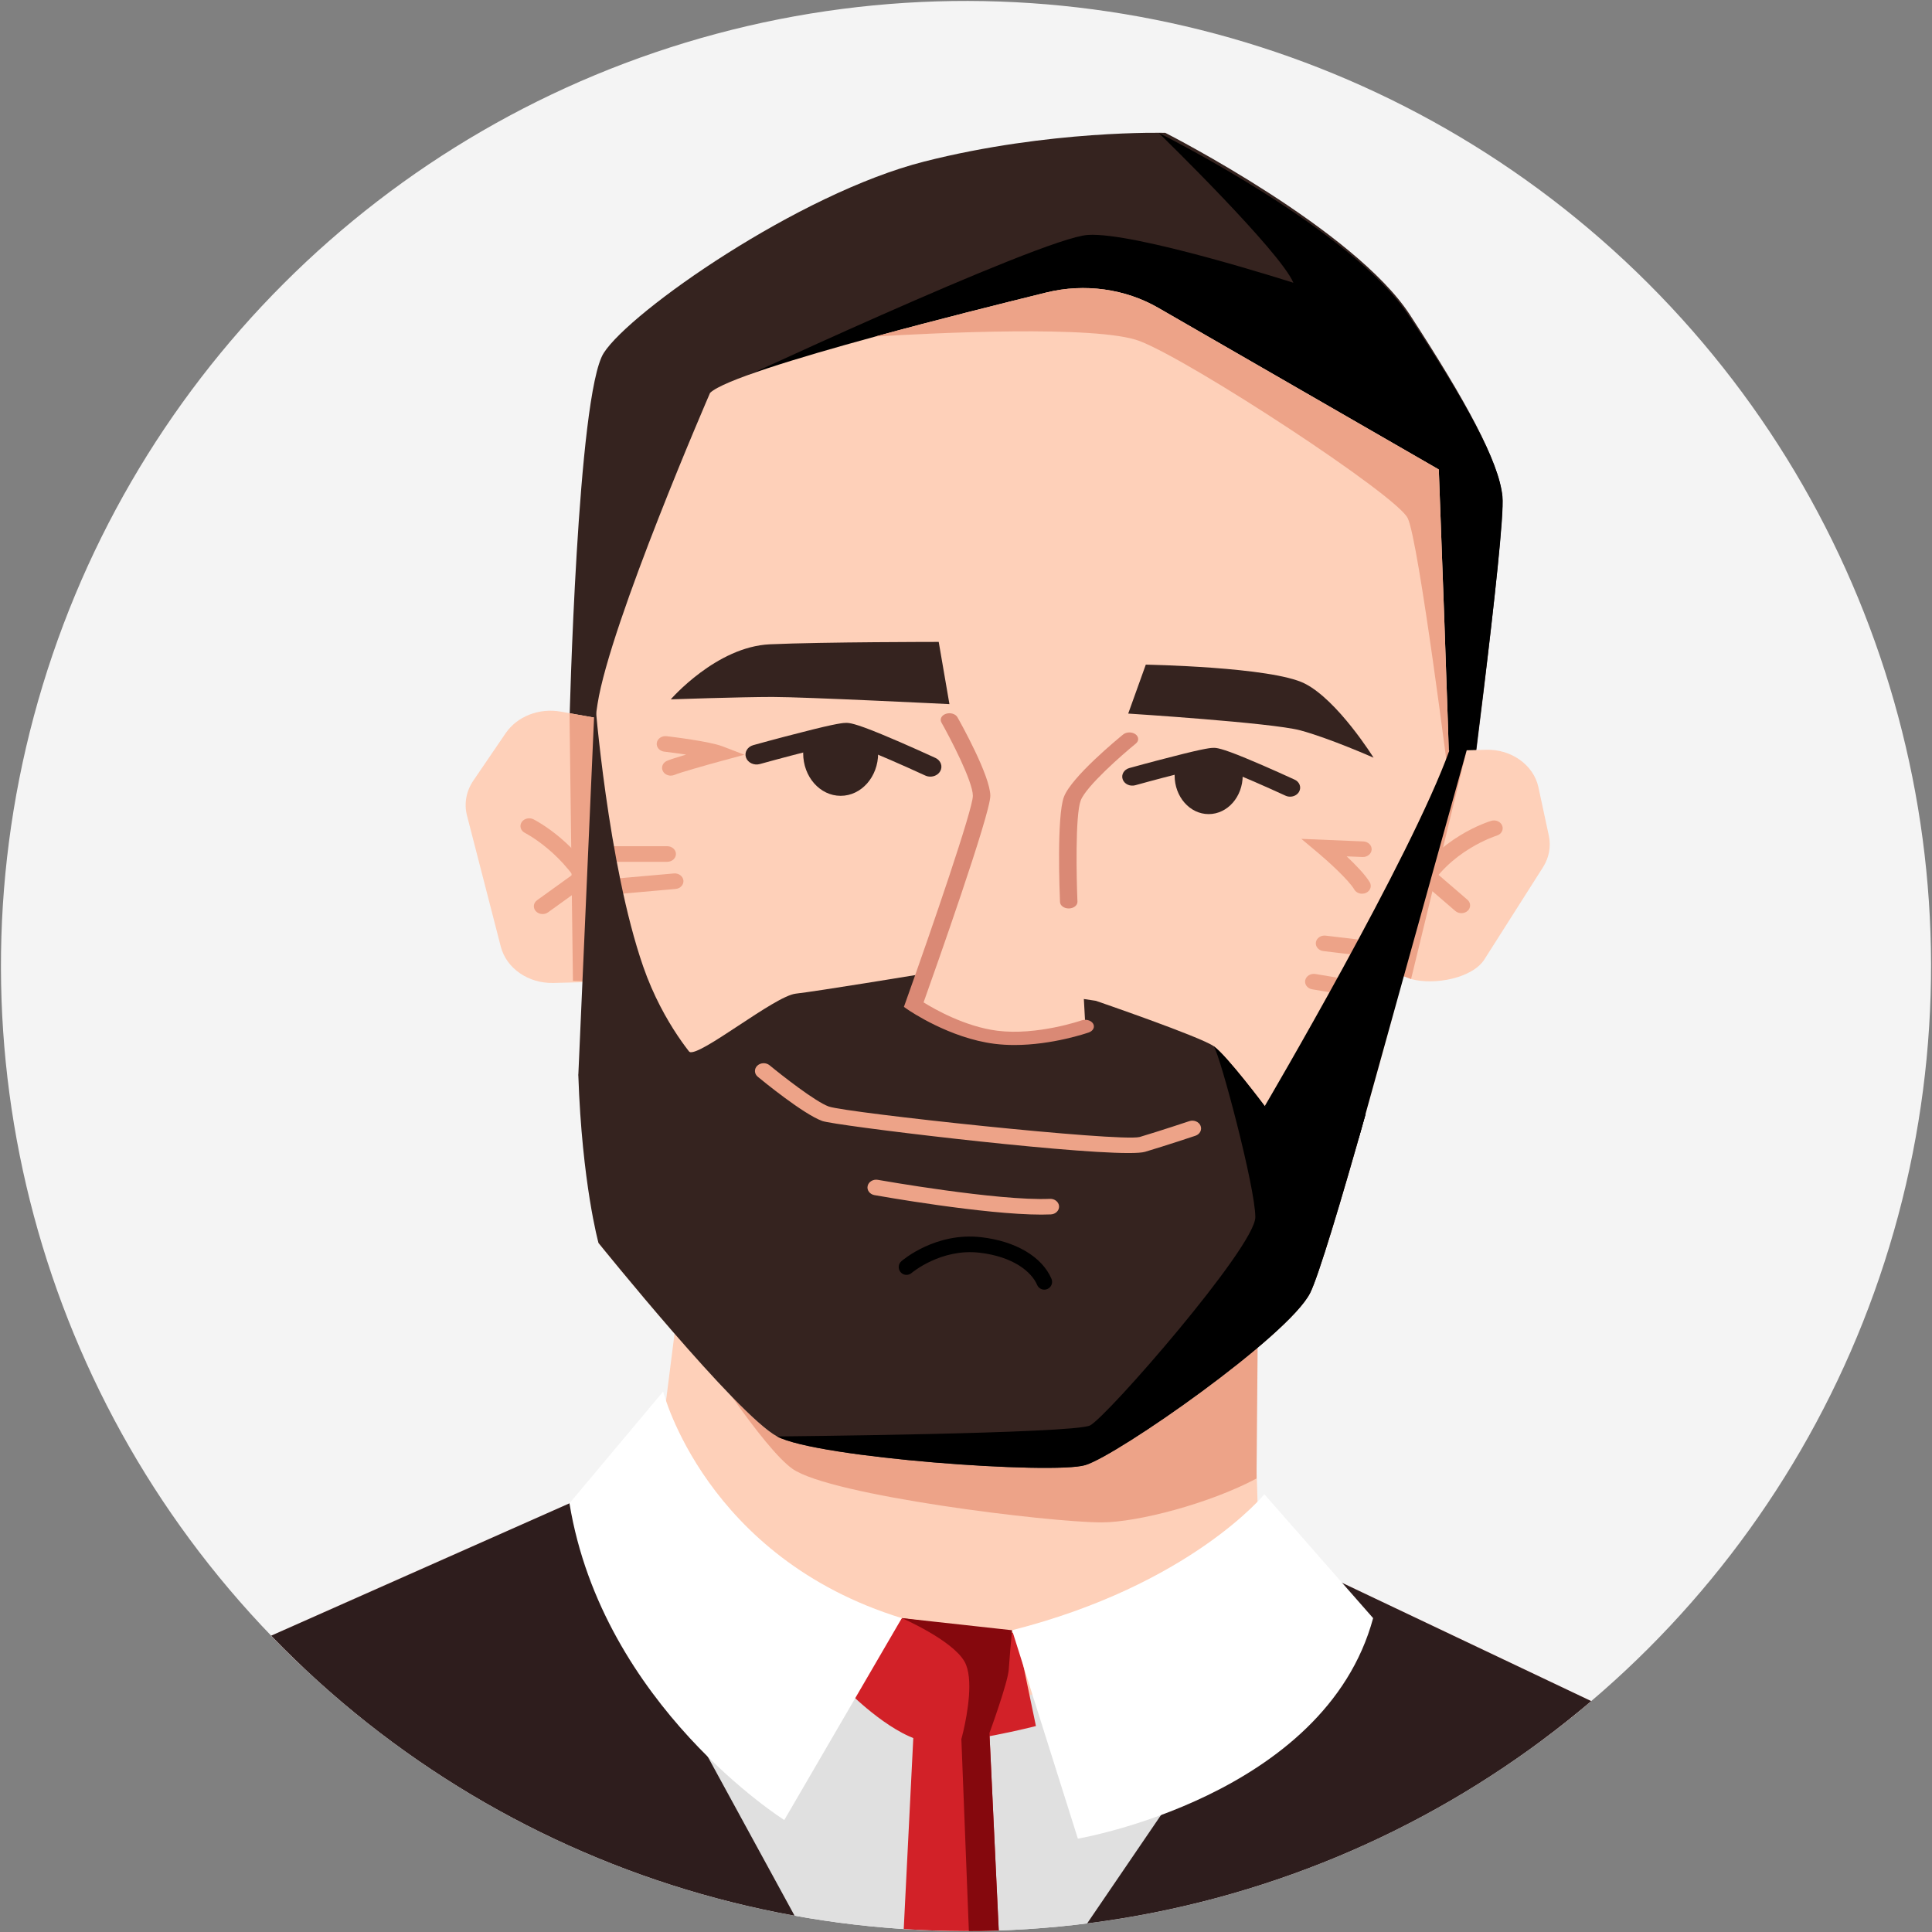
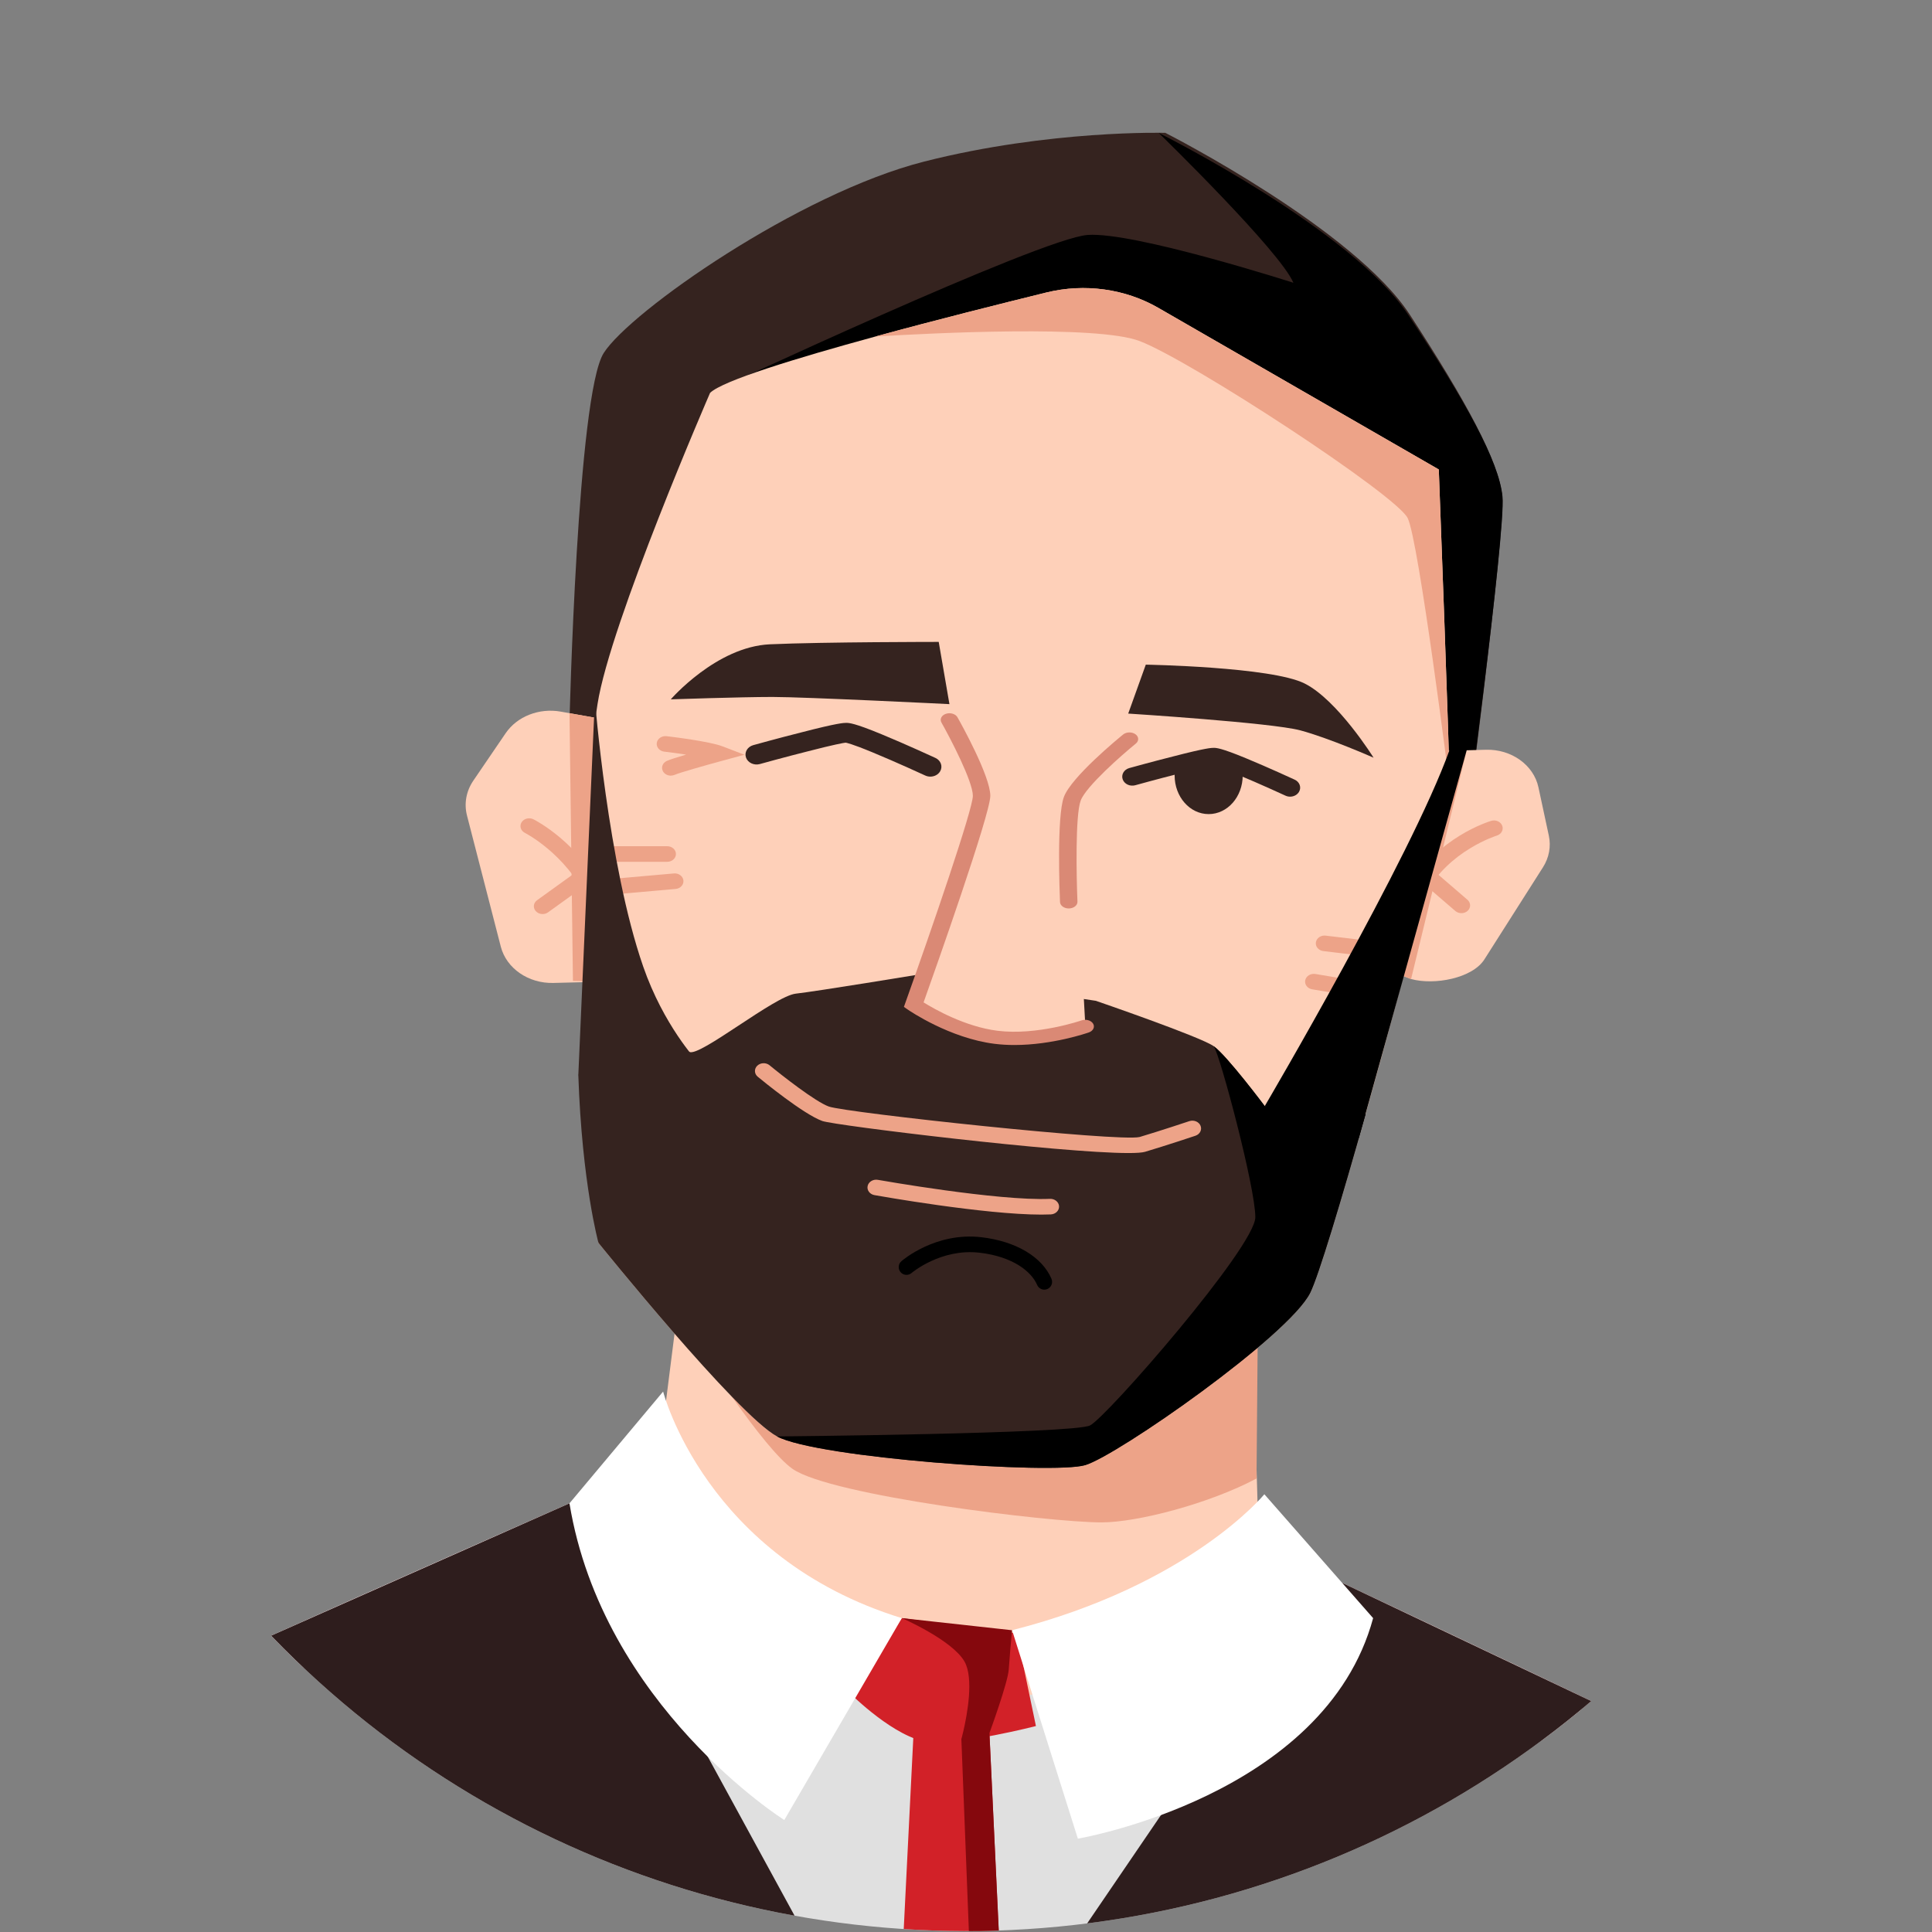
<svg xmlns="http://www.w3.org/2000/svg" id="a" data-name="diverse portrait people icons" width="1001" height="1001" viewBox="0 0 1001 1001">
  <rect x="0" y="0" width="1001" height="1001" fill="#808080" stroke="none" />
  <defs>
    <clipPath id="b">
      <circle cx="500.5" cy="500.5" r="500" transform="translate(-207.314 500.5) rotate(-45)" fill="none" />
    </clipPath>
  </defs>
-   <circle cx="500.5" cy="500.5" r="500" transform="translate(-207.314 500.5) rotate(-45)" fill="#f4f4f4" />
  <g clip-path="url(#b)">
    <g>
      <path d="M711.462,838.415s64.358,27.414,133.511,57.763c-6.183,4.792-12.882,9.688-20.044,14.531-61.32,41.739-158.967,84.353-307.267,93.164,0,0,0,.052-.051,0-5.101.361-10.254.618-15.458.773-11.13.515-22.519.825-34.216.876-19.425.154-39.625-.258-60.648-1.288-111.663-5.462-202.714-58.33-275.937-131.45-4.843-4.844-9.636-9.791-14.376-14.84,88.938-39.78,178.083-79.045,178.083-79.045l416.404,59.516Z" fill="#e0e0e0" />
      <path d="M848.94,893.087c-1.289,1.031-2.628,2.061-3.968,3.092-6.183,4.792-12.882,9.688-20.044,14.531l-154.175-51.013-282.531-39.832-119.496,7.214c-7.833,1.546-69.564,22.415-137.376,45.706-4.843-4.844-9.636-9.791-14.376-14.84,88.938-39.78,178.083-79.045,178.083-79.045l391.361,36.946s81.364,38.234,162.522,77.242Z" fill="#ffe0e0" />
      <path d="M653.13,831.795s-86.884,51.64-166.705,51.64-147.93-105.659-147.93-105.659l18.96-149.64,4.536-35.877,284.112,2.379,3.309,111.347,3.718,125.809Z" fill="#fed0b9" />
      <path d="M651.029,766.034c-24.378,12.996-61.709,22.742-80.314,22.742-27.069,0-140.418-13.874-160.115-27.748-14.899-10.47-46.806-59.451-61.394-82.587l4.759-35.327,298.075,2.343-1.011,120.577Z" fill="#eda388" />
      <path d="M757.841,444.147l-34.232-3.338s-42.037-6.911-98.953-16.296c-118.222-19.477-301.717-43.856-304.888-45.23-4.716-2.081-24.718-4.752-24.718-4.752,0,0,4.047-170.153,17.747-191.632,13.701-21.479,100.985-82.658,166.032-99.19,65.047-16.532,124.971-14.882,124.971-14.882l.041.039c2.439,1.217,97.895,50.145,126.638,94.203,29.068,44.647,46.183,76.062,47.891,94.243,1.748,18.181-20.53,186.835-20.53,186.835Z" fill="#35231f" />
      <path d="M757.514,444.147l-34.94-3.338s-42.906-6.911-100.999-16.296l-253.659-220.959s171.209-80.184,195.691-81.834c24.068-1.61,104.07,24.032,106.518,24.778-6.93-16.335-67.886-75.786-69.795-77.632,2.49,1.217,99.92,50.145,129.257,94.203,29.669,44.647,47.138,76.062,48.881,94.243,1.784,18.181-20.954,186.835-20.954,186.835Z" />
      <path d="M751.068,406.936c0,9.125-23.143,98.035-43.529,170.27-12.747,45.303-24.408,84.025-28.702,92.625-11.075,22.288-99.895,84.307-116.575,89.273-16.679,4.966-138.813-3.715-159.65-14.859-20.793-11.225-92.527-100.256-92.527-100.256,0,0-3.344-44.496-5.243-100.539-2.034-59.717-2.44-132.598,4.747-178.668,6.554-42.032,58.31-161.225,58.31-161.225,6.463-6.299,44.206-17.887,85.61-29.193,31.55-8.64,65.226-17.039,88.775-22.853,19.708-4.805,40.726-1.898,57.858,7.994l145.321,83.742s5.605,148.789,5.605,163.688Z" fill="#fed0b9" />
      <path d="M707.539,577.206c-12.747,45.303-24.408,84.025-28.702,92.625-11.075,22.288-99.895,84.307-116.575,89.273-16.679,4.966-138.813-3.715-159.65-14.859-20.793-11.225-92.527-100.256-92.527-100.256,0,0-8.549-30.87-10.447-86.913,10.582-17.585,53.363-14.176,57.551-12.06,5.366,2.711,44.067-28.982,55.141-30.194,11.119-1.252,63.869-9.933,63.869-9.933l91.578,13.647s54.196,18.614,61.112,23.54c6.916,5.007,26.398,31.01,26.398,31.01l52.252,4.118Z" fill="#35231f" />
      <path d="M491.917,343.274s16.658,34.721,16.658,46.295-35.167,127.31-35.167,127.31c0,0,20.36,16.534,42.571,19.841,22.211,3.307,46.273-6.614,46.273-6.614l-1.768-32.103-68.567-154.729Z" fill="#fed0b9" />
      <path d="M525.571,541.434c-3.42,0-6.89-.186-10.336-.623-23.255-2.943-43.996-17.111-44.867-17.713l-2.046-1.413.724-2.026c14.073-39.372,35.01-100.446,35.01-107.329,0-7.488-11.76-29.972-16.293-38.005-.984-1.742.08-3.76,2.375-4.506,2.298-.75,4.952.061,5.935,1.802,1.742,3.088,17.024,30.462,17.024,40.709,0,9.503-28.601,90.26-34.575,107.023,5.563,3.458,21.518,12.575,38.201,14.687,20.531,2.599,43.409-5.276,43.638-5.355,2.269-.793,4.951-.038,5.996,1.683,1.043,1.721.056,3.758-2.21,4.552-.881.309-18.852,6.514-38.575,6.514Z" fill="#da8975" />
      <path d="M553.725,470.681c-2.429,0-4.435-1.465-4.515-3.322-.192-4.515-1.764-44.399,2.023-54.465,3.888-10.335,27.929-30.101,30.657-32.321,1.7-1.387,4.559-1.462,6.387-.167,1.825,1.293,1.924,3.465.221,4.851-7.003,5.699-25.784,22.111-28.574,29.524-2.876,7.646-2.187,40.388-1.679,52.358.08,1.895-1.877,3.48-4.373,3.541-.049,0-.099.002-.148.002Z" fill="#da8975" />
      <path d="M584.69,597.409c-34.847,0-152.057-14.254-158.633-16.603-9.749-3.484-31.059-20.955-33.457-22.936-1.832-1.514-1.944-4.069-.249-5.706,1.694-1.635,4.551-1.739,6.388-.223,6.176,5.101,23.726,18.883,30.676,21.366,9.452,3.278,150.432,18.419,161.054,15.786,10.869-3.236,25.577-8.159,25.724-8.208,2.348-.783,4.945.277,5.82,2.363.876,2.088-.308,4.415-2.645,5.199-.15.05-15.014,5.024-26.072,8.316-1.494.444-4.473.645-8.605.645Z" fill="#eda388" />
      <path d="M539.553,629.308c-29.602,0-84.034-9.66-86.467-10.096-2.448-.437-4.035-2.564-3.545-4.751.489-2.185,2.873-3.611,5.318-3.166.619.11,62.216,11.028,89.12,9.847,2.45-.121,4.615,1.602,4.739,3.831.124,2.227-1.794,4.122-4.289,4.233-1.53.069-3.163.102-4.877.102Z" fill="#eda388" />
      <path d="M347.546,362.342s23.599-27.281,51.363-28.521c27.764-1.24,87.456-1.24,87.456-1.24l5.553,32.241s-74.962-3.72-91.62-3.72-52.751,1.24-52.751,1.24Z" fill="#35231f" />
      <path d="M593.652,344.364l-9.108,25.351s74.22,4.718,89.093,8.678c14.874,3.961,38.025,14.176,38.025,14.176,0,0-18.552-29.823-35.753-38.454-17.202-8.631-82.257-9.751-82.257-9.751Z" fill="#35231f" />
-       <path d="M705.702,463.048c-1.621,0-3.188-.78-3.998-2.149-3.125-5.269-14.44-15.348-18.534-18.786l-8.916-7.483,32.117,1.333c2.494.103,4.422,1.993,4.306,4.22-.115,2.229-2.259,3.948-4.724,3.846l-8.224-.341c4.534,4.268,9.641,9.512,11.965,13.432,1.169,1.97.327,4.414-1.879,5.457-.675.32-1.399.47-2.112.47Z" fill="#eda388" />
      <path d="M347.55,401.873c-1.658,0-3.254-.817-4.046-2.231-1.117-1.995-.212-4.42,2.02-5.417,1.576-.705,5.561-1.957,9.967-3.257-4.524-.688-8.85-1.243-11.306-1.53-2.476-.289-4.221-2.314-3.898-4.526.323-2.21,2.592-3.769,5.067-3.482,2.242.261,22.104,2.628,28.96,5.252l11.377,4.355-11.841,3.219c-8.089,2.2-21.835,6.096-24.281,7.189-.649.29-1.34.427-2.018.427Z" fill="#eda388" />
      <path d="M317.215,373.448l-26.712-4.748c-11.192-1.99-22.582,2.479-28.515,11.186l-16.761,24.596c-3.687,5.411-4.86,11.895-3.269,18.068l17.508,67.915c2.906,11.273,14.313,19.148,27.258,18.817l26.327-.672,4.164-135.163Z" fill="#fed0b9" />
      <path d="M308.272,468.04c-1.76,0-3.431-.923-4.163-2.46-11.068-23.265-31.934-33.945-32.143-34.05-2.176-1.093-2.949-3.554-1.725-5.498,1.222-1.945,3.982-2.633,6.154-1.541.965.484,23.774,12.162,36.034,37.931.977,2.053-.094,4.423-2.391,5.296-.577.219-1.177.323-1.766.323Z" fill="#eda388" />
      <path d="M281.123,473.588c-1.32,0-2.628-.514-3.521-1.504-1.567-1.735-1.262-4.277.681-5.678l21.517-15.501c1.944-1.401,4.788-1.128,6.356.608,1.567,1.736,1.262,4.277-.681,5.678l-21.517,15.501c-.837.603-1.839.895-2.835.895Z" fill="#eda388" />
      <path d="M738.996,389.293l30.92-.833c13.173-.355,24.686,7.885,27.171,19.446l5.386,25.062c1.204,5.602.133,11.404-3.022,16.364l-30.372,47.76c-6.222,9.784-25.942,13.478-37.978,10.158l-9.133-3.463,17.028-114.493Z" fill="#fed0b9" />
      <path d="M735.034,465.258c-.799.071-1.63-.047-2.406-.382-2.249-.968-3.193-3.382-2.107-5.39,13.754-25.467,40.946-33.849,42.097-34.193,2.372-.711,4.917.43,5.713,2.539.797,2.11-.474,4.4-2.834,5.116-.245.074-24.783,7.735-36.835,30.048-.71,1.314-2.112,2.129-3.628,2.263Z" fill="#eda388" />
      <path d="M757.62,473.112c-1.274.113-2.594-.255-3.588-1.112l-17.486-15.063c-1.797-1.548-1.848-4.105-.116-5.71,1.735-1.605,4.594-1.653,6.392-.103l17.486,15.063c1.797,1.548,1.848,4.105.116,5.71-.776.717-1.774,1.123-2.804,1.215Z" fill="#eda388" />
      <path d="M345.694,446.514h-29.615c-2.497,0-4.521-1.808-4.521-4.038s2.024-4.038,4.521-4.038h29.615c2.496,0,4.52,1.808,4.52,4.038s-2.024,4.038-4.52,4.038Z" fill="#eda388" />
      <path d="M313.538,463.789c-2.297,0-4.262-1.557-4.492-3.64-.247-2.219,1.568-4.196,4.053-4.416l36.042-3.188c2.48-.224,4.697,1.402,4.944,3.62.246,2.219-1.568,4.197-4.053,4.416l-36.042,3.188c-.151.013-.302.02-.451.02Z" fill="#eda388" />
      <path d="M714.032,496.115c-.199,0-.4-.012-.603-.035l-27.765-3.307c-2.474-.295-4.213-2.326-3.883-4.536.331-2.21,2.603-3.765,5.078-3.468l27.765,3.306c2.474.295,4.213,2.327,3.883,4.537-.303,2.029-2.245,3.504-4.476,3.504Z" fill="#eda388" />
      <path d="M710.329,517.609c-.277,0-.556-.023-.839-.07l-29.615-4.96c-2.453-.411-4.068-2.52-3.609-4.713.46-2.193,2.823-3.637,5.276-3.224l29.615,4.96c2.453.411,4.069,2.52,3.609,4.713-.407,1.94-2.305,3.293-4.438,3.293Z" fill="#eda388" />
      <path d="M707.539,577.206c-12.747,45.303-24.408,84.025-28.702,92.625-11.075,22.288-99.895,84.307-116.575,89.273-16.679,4.966-138.813-3.715-159.65-14.859,0,0,153.594-1.413,162.137-5.693,8.588-4.239,85.656-92.625,85.656-107.928s-18.08-83.338-21.516-88.546c6.916,5.007,26.398,31.01,26.398,31.01l52.252,4.118Z" />
      <polygon points="309.102 372.016 313.051 508.611 296.85 508.203 295.067 369.54 309.102 372.016" fill="#eda388" />
      <polygon points="759.973 388.514 721.968 503.786 731.101 507.25 759.973 388.514 759.973 388.514" fill="#eda388" />
      <path d="M751.068,406.936s-15.955-126.541-21.696-138.453c-5.695-11.911-112.28-81.602-138.903-91.777-22.058-8.439-108.031-4.119-136.96-2.342,31.55-8.64,65.226-17.039,88.775-22.853,19.708-4.805,40.726-1.898,57.858,7.994l145.321,83.742s5.605,148.789,5.605,163.688Z" fill="#eda388" />
      <path d="M541.075,668.193c-1.567,0-3.058-.917-3.714-2.448-2.889-6.742-12.262-14.67-29.904-16.706-19.979-2.303-35,10.391-35.149,10.519-1.687,1.455-4.236,1.267-5.691-.417-1.456-1.685-1.278-4.226.403-5.686.714-.621,17.747-15.165,41.362-12.439,17.896,2.065,31.503,10.119,36.4,21.545.878,2.051-.071,4.424-2.12,5.302-.519.223-1.059.328-1.589.328Z" />
      <path d="M440.63,877.516s23.481,23.481,40.7,25.046c17.219,1.565,55.402-8.269,55.402-8.269l-10.007-48.084-59.484-7.827-26.612,39.135Z" fill="#d22128" />
      <path d="M502.151,1004.647c-11.13.515-22.519.825-34.216.876l5.256-105.016.309-5.771,25.661,2.061,13.45,1.082.051,1.649h.052l4.895,104.346c-5.101.361-10.254.618-15.458.773Z" fill="#d22128" />
      <path d="M467.266,838.364l57.094,6.286s-.051.464-.103,1.237c-.361,3.452-1.237,13.449-1.598,19.014-.413,6.853-9.997,32.978-9.997,32.978l.052,1.649,4.946,104.346s0,.052-.051,0c-5.101.361-10.254.618-15.458.773l-4.019-102.851-.052-.67s.464-1.649,1.082-4.329c1.959-8.45,5.462-27.31.568-35.915-6.442-11.233-32.464-22.518-32.464-22.518Z" fill="#85080d" />
      <path d="M482.011,402.383c-.887,0-1.792-.185-2.635-.575-.149-.069-15.088-6.971-27.381-12.033-10.971-4.545-13.591-4.96-13.856-4.991-.826.051-6.306,1.044-19.643,4.503-12.165,3.053-24.761,6.568-24.787,6.575-3.008.848-6.247-.66-7.195-3.368-.945-2.705.741-5.583,3.77-6.427,0,0,12.774-3.566,25.058-6.647,18.838-4.887,21.91-4.887,23.065-4.887,1.435,0,4.105,0,18.412,5.928,12.52,5.157,27.687,12.163,27.838,12.233,2.819,1.303,3.919,4.399,2.46,6.916-1.021,1.763-3.026,2.774-5.106,2.774Z" fill="#35231f" />
-       <path d="M454.978,390.287c0,12.175-8.686,22.043-19.421,22.043s-19.42-9.868-19.42-22.043c0-2.069.267-4.058.757-5.928,9.666-2.507,18.975-4.695,21.514-4.695,2.093,0,8.596,2.387,15.991,5.451.4,1.671.578,3.382.578,5.172Z" fill="#35231f" />
      <path d="M668.415,412.765c-.806,0-1.627-.168-2.393-.522-.135-.063-13.703-6.331-24.868-10.928-9.964-4.128-12.344-4.505-12.585-4.533-.75.046-5.727.948-17.84,4.089-11.048,2.773-22.488,5.965-22.512,5.971-2.732.77-5.674-.599-6.535-3.059-.859-2.457.673-5.07,3.424-5.837,0,0,11.602-3.238,22.758-6.037,17.109-4.439,19.899-4.439,20.948-4.439,1.304,0,3.728,0,16.722,5.384,11.371,4.684,25.146,11.047,25.283,11.111,2.56,1.183,3.559,3.996,2.234,6.281-.928,1.601-2.748,2.519-4.638,2.519Z" fill="#35231f" />
      <path d="M643.863,401.779c0,11.058-7.888,20.02-17.638,20.02s-17.637-8.962-17.637-20.02c0-1.879.242-3.686.688-5.384,8.779-2.277,17.233-4.264,19.54-4.264,1.901,0,7.807,2.168,14.523,4.951.364,1.517.525,3.072.525,4.698Z" fill="#35231f" />
      <path d="M308.214,362.196s6.655,85.58,25.028,138.563c10.542,30.402,27.74,48.789,27.74,48.789l-61.345,7.529,8.577-194.881Z" fill="#35231f" />
      <path d="M759.973,388.514l-55.96,201.154-48.726-16.579s76.039-129.293,95.781-184.64c19.742-55.346,8.906.065,8.906.065Z" />
      <polygon points="295.057 778.899 421.726 1010.957 536.732 1035.487 686.418 815.846 831.457 884.697 779.341 1192.48 295.051 1187.492 218.628 1175.521 149.792 1088.728 130.264 852.005 295.057 778.899" fill="#2e1d1d" />
      <path d="M343.577,720.979s21.915,86.095,123.664,117.403l-60.887,104.601s-94.084-59.205-111.304-164.085l48.527-57.919Z" fill="#fff" />
      <path d="M524.377,844.643l34.084,107.997s127.963-21.73,152.978-114.259l-56.354-64.18s-38.351,46.961-130.709,70.442Z" fill="#fff" />
    </g>
  </g>
</svg>